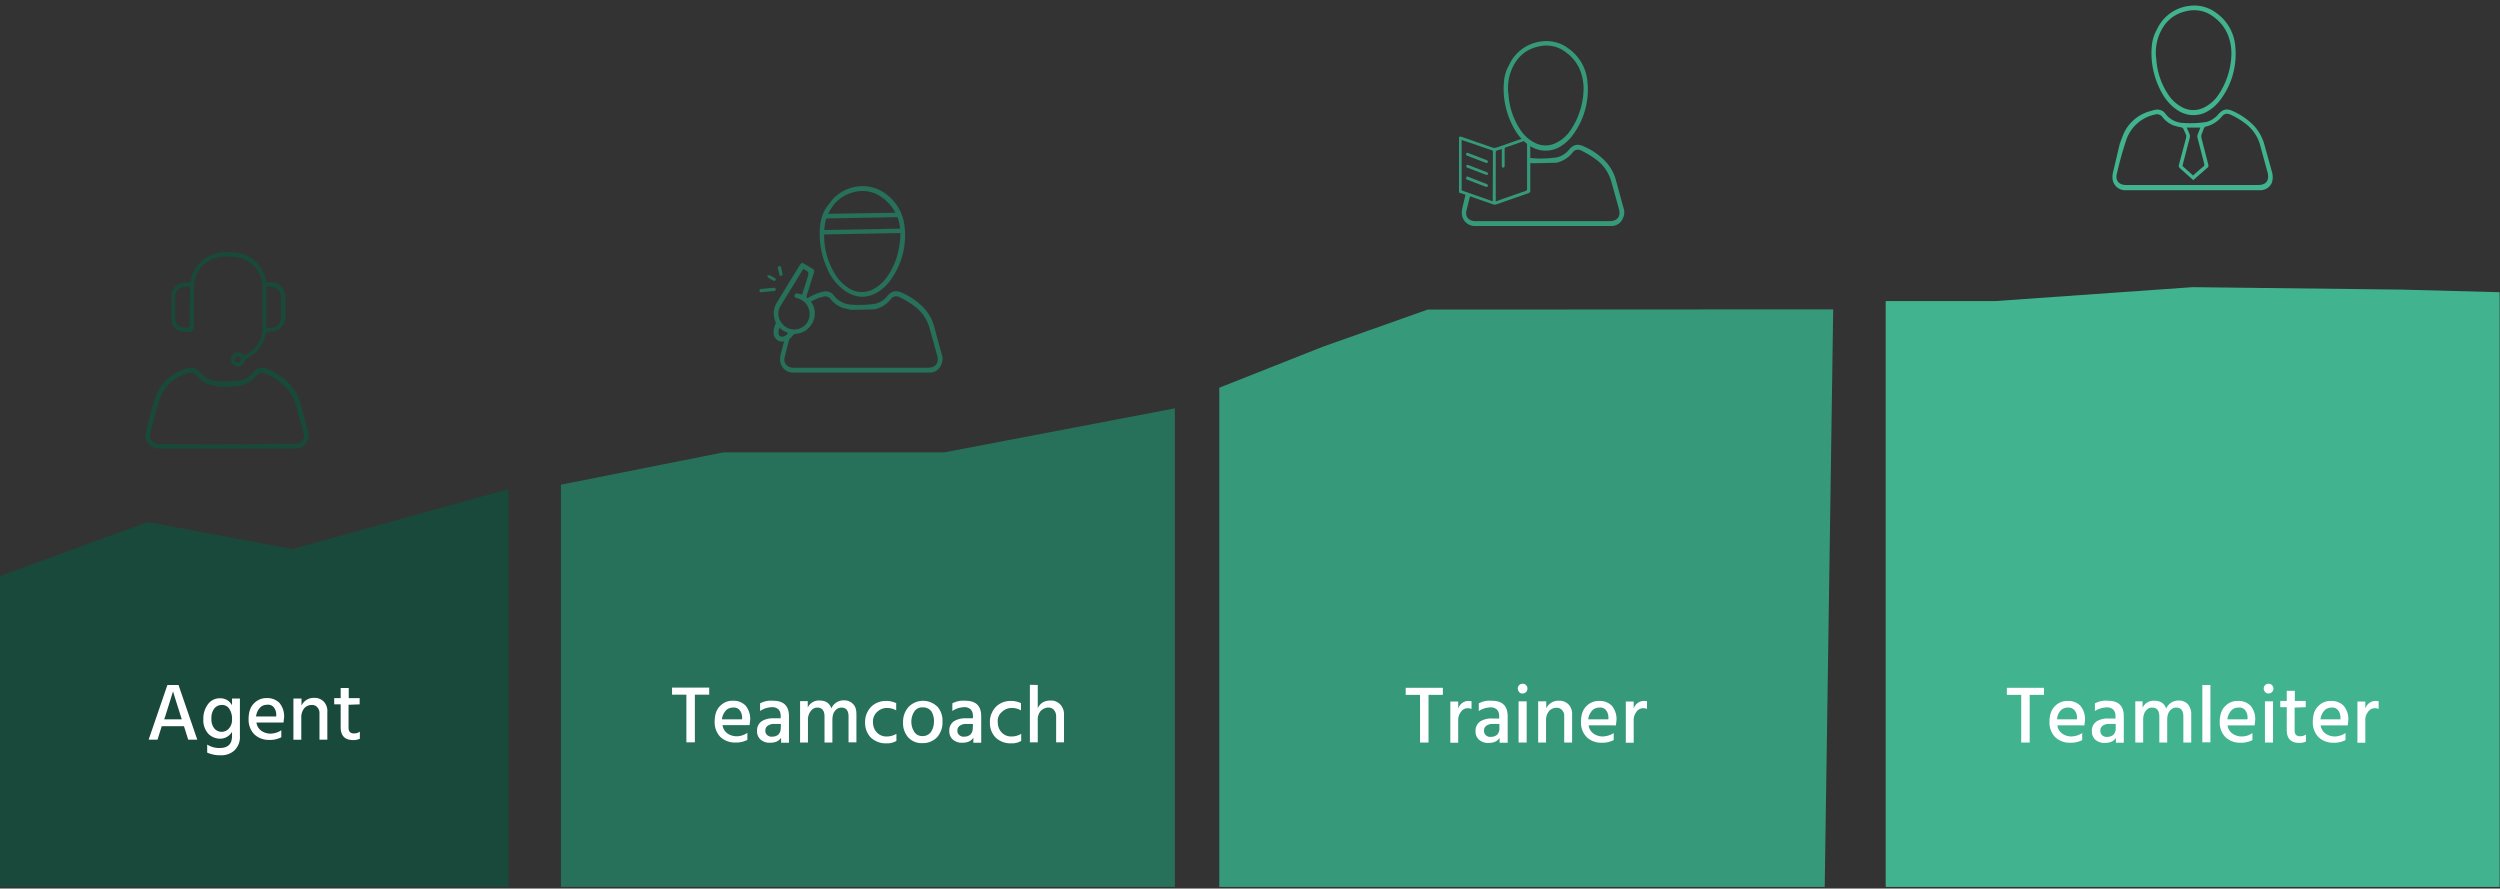
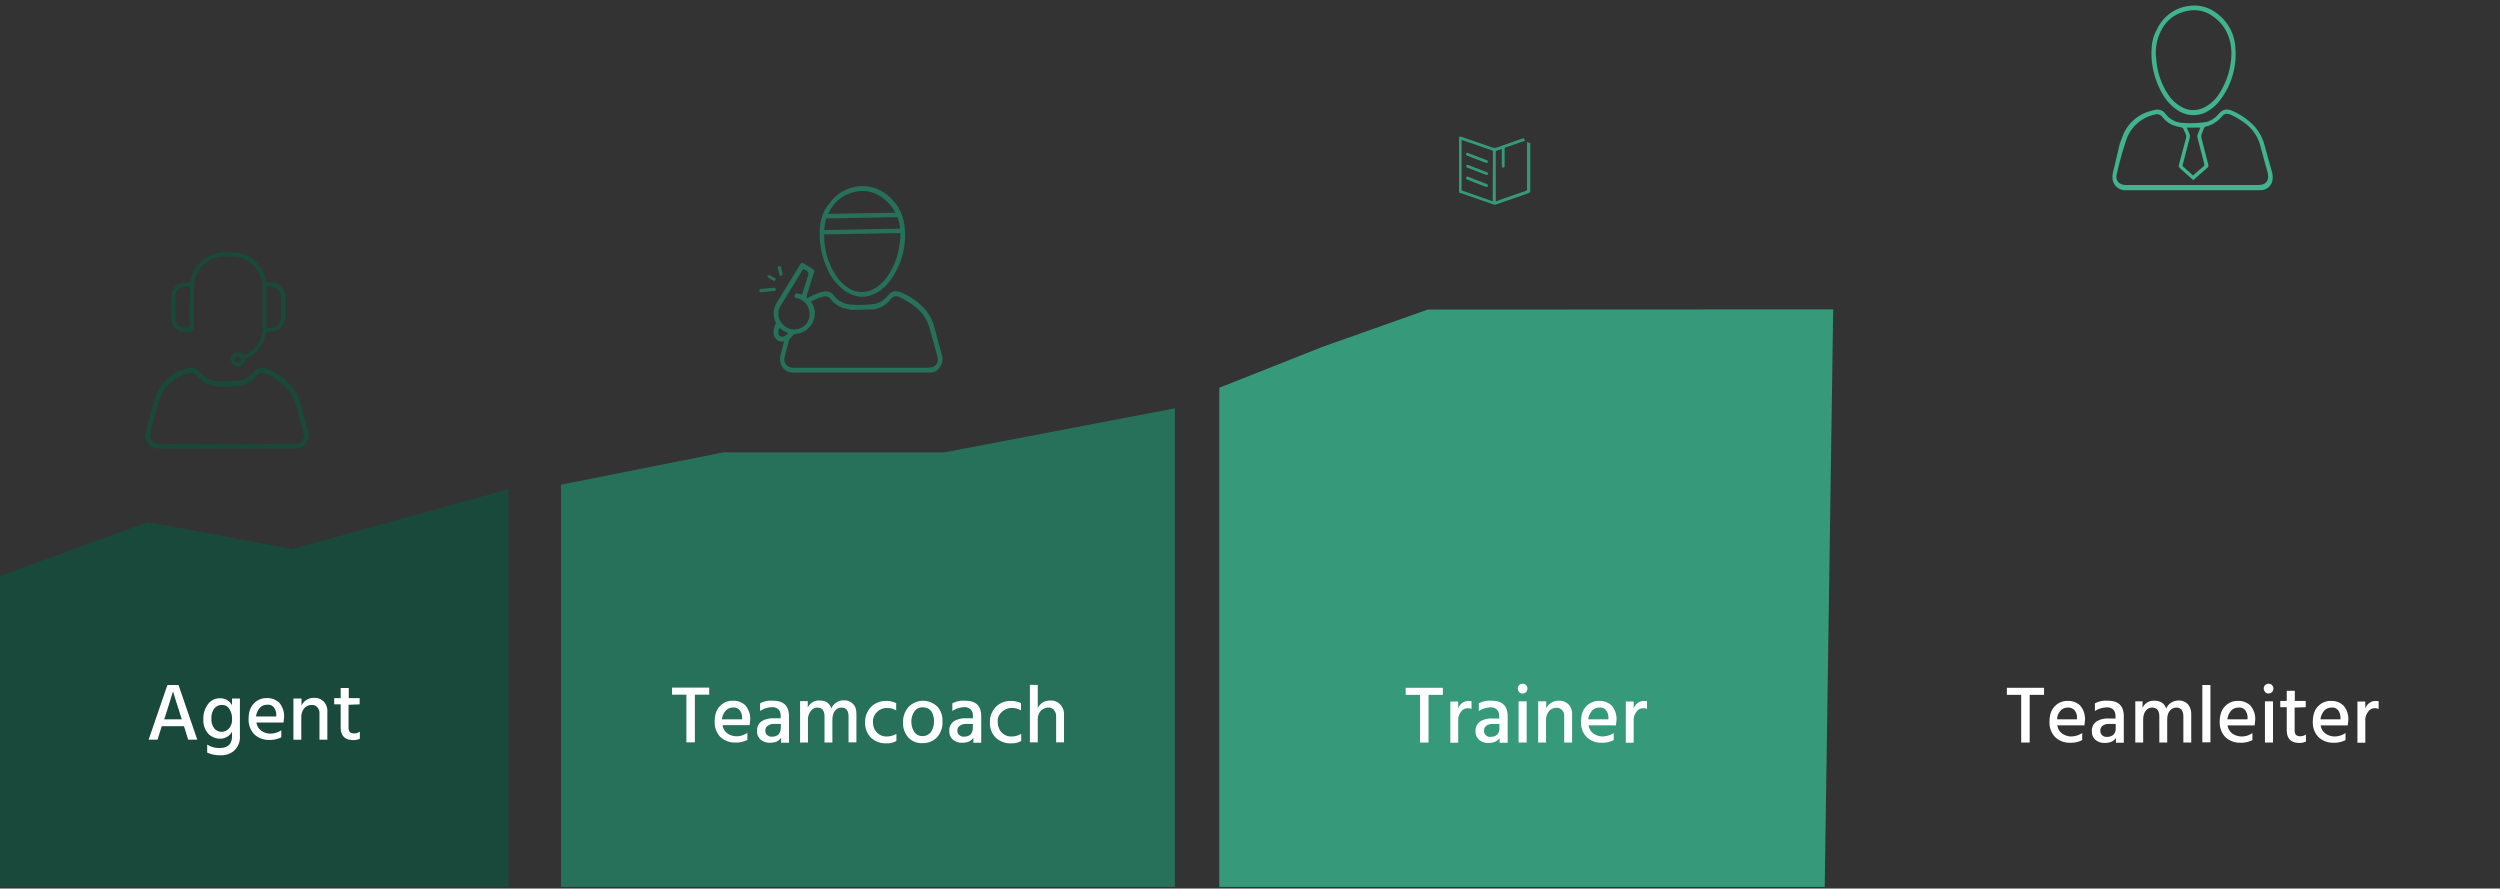
<svg xmlns="http://www.w3.org/2000/svg" version="1.0" id="Ebene_1" x="0" y="0" viewBox="0 0 1238 440" xml:space="preserve">
  <rect x="0" y="0" width="1238" height="440" fill="#333333" stroke="none" />
  <style>.st0,.st1,.st2,.st3{fill-rule:evenodd;clip-rule:evenodd;fill:#18493a}.st1,.st2,.st3{fill:#277059}.st2,.st3{fill:#369a7a}.st3{fill:#41b38f}.st4{fill:#fff}.st5{fill:#184939}.st6{fill:#41b38f}.st7{fill:#277059}.st8{fill:#369a7a}</style>
  <g id="grafik-01" transform="translate(0 7)">
    <g id="Gruppe_5404">
      <g id="Gruppe_5403">
        <path id="Pfad_2982" class="st0" d="M-.2 432.2h252v-197l-107 29.7-71.6-13.4-73.4 26.8v153.9z" />
        <path id="Pfad_2983" class="st1" d="M581.8 432.2h-304V233l80.5-16h109.4l114.1-21.8v237z" />
        <path id="Pfad_2984" class="st2" d="M903.6 432.2H603.8V185l51-20.2 52.2-18.5 200.8-.1-4.2 286z" />
-         <path id="Pfad_2985" class="st3" d="M933.8 432.2h304V137.7l-49.2-1.3-102.8-1.2-97.9 6.9h-54.1v290.1z" />
        <g id="Gruppe_5389" transform="translate(73.7 331.4)">
          <path id="Pfad_2986" class="st4" d="m19.5 27.9-2.1-6.7h-11l-2.1 6.7H-.1L9.2.8h5.5L24 27.9h-4.5zM7.6 17.8h8.7l-.4-1.3-2.5-7.9-1.2-3.9-.2-.8-3.9 12.5-.5 1.4zM41.2 7.5h3.9v18.6c.2 2.6-.8 5.2-2.7 7.1a9.5 9.5 0 0 1-6.8 2.4c-2.3.1-4.6-.4-6.7-1.3v-4c1.9 1.2 4.1 1.8 6.3 1.7 4 0 6-2 6-5.9V24a6.8 6.8 0 0 1-5.9 3.4c-2.2 0-4.4-.9-5.9-2.5a10 10 0 0 1-2.4-7.2c-.1-2.6.7-5.2 2.3-7.4 1.4-1.9 3.7-3 6-2.9a6.3 6.3 0 0 1 5.9 3.5V7.5zM36 24c1.4 0 2.7-.6 3.6-1.6a6.3 6.3 0 0 0 1.6-4.6c.1-1.9-.4-3.8-1.5-5.4a4.2 4.2 0 0 0-3.6-1.7c-1.5 0-2.9.7-3.8 1.9a8 8 0 0 0-1.3 5 7 7 0 0 0 1.5 4.8c.9 1 2.2 1.6 3.5 1.6zm29.6-.8v3.5c-1.8.9-3.9 1.4-5.9 1.3-2.8.1-5.5-.9-7.5-2.8-1.9-2-2.9-4.7-2.8-7.5 0-3.2.8-5.9 2.5-7.6a8.4 8.4 0 0 1 6.6-2.8c2.3-.1 4.6.8 6.2 2.4 1.6 2 2.4 4.4 2.3 7l-.3 2.7H53.3c.2 1.6 1 3 2.3 4a8 8 0 0 0 4.7 1.5c1.9-.1 3.8-.6 5.3-1.7zm-2.5-7v-.7c0-1.3-.4-2.6-1.2-3.6-.8-1-2.1-1.5-3.4-1.3-1.3 0-2.6.5-3.5 1.5a7.7 7.7 0 0 0-1.9 4.3H63l.1-.2zm12.5-8.7V11a6.6 6.6 0 0 1 6.3-3.8c1.8-.1 3.5.6 4.8 1.9a6.8 6.8 0 0 1 1.7 5.1v13.7h-3.9V15c.1-1.2-.3-2.3-1.1-3.2a3.4 3.4 0 0 0-2.8-1.1c-1.4 0-2.7.6-3.6 1.6a6.9 6.9 0 0 0-1.5 4.6v11h-3.9V7.5h4zm23.3 3.1v11.3c0 2 .9 2.9 2.8 2.9 1 0 2-.3 2.8-.9v3.5c-1 .5-2.1.7-3.2.7-4.2 0-6.3-2.1-6.3-6.4V10.4h-3.2V7.3H95v-5h4v5h5.4v3.1l-5.5.2z" />
        </g>
        <g id="Gruppe_5390" transform="translate(333 331.3)">
          <path id="Pfad_2987" class="st4" d="M18.2 2.2v3.5h-7.1v23.6H6.9V5.7H-.2V2.2h18.4zm18.9 22.4v3.5c-1.8.9-3.9 1.4-5.9 1.3-2.8.1-5.5-.9-7.5-2.8-1.9-2-2.9-4.7-2.8-7.5 0-3.2.8-5.9 2.5-7.6A8.4 8.4 0 0 1 30 8.7c2.3-.1 4.6.8 6.2 2.4 1.6 2 2.4 4.4 2.3 7l-.3 2.7H24.8c.2 1.6 1 3 2.3 4a8 8 0 0 0 4.7 1.5c1.8 0 3.7-.6 5.3-1.7zm-2.6-6.9V17c0-1.3-.4-2.6-1.2-3.6-.8-1-2.1-1.5-3.4-1.3-1.3 0-2.6.5-3.5 1.5a7.7 7.7 0 0 0-1.9 4.3h9.9l.1-.2zm8.9-3.9V10c1.9-1 4.1-1.5 6.3-1.3 5.4 0 8 2.5 8 7.8v13h-3.9V27c-1.1 1.7-2.8 2.5-5.5 2.5-1.7.1-3.4-.5-4.7-1.6a5.4 5.4 0 0 1-1.7-4.3c-.1-1.8.7-3.5 2.1-4.6 1.8-1.2 4-1.7 6.2-1.6h3.4v-1.2c0-1.2-.3-2.3-1.1-3.2a4.5 4.5 0 0 0-3.4-1.1c-2 .1-4 .7-5.7 1.9zm10.3 6.4h-3.1c-1.2-.1-2.4.2-3.4.9-.8.5-1.2 1.4-1.2 2.3-.1.9.3 1.7.9 2.3.7.6 1.6.9 2.5.8 1.1 0 2.2-.3 3.1-1.1.7-.8 1.1-1.8 1.1-2.8l.1-2.4zM67 8.9v3.2a6 6 0 0 1 5.8-3.5c3.1 0 5 1.3 5.9 3.9a6.6 6.6 0 0 1 6-4c1.8-.1 3.6.6 4.8 1.9 1.2 1.2 1.6 2.9 1.6 5.1v13.8h-3.9V16.5c0-2.9-1.2-4.4-3.5-4.4a4 4 0 0 0-3.2 1.6c-.9 1.1-1.3 2.5-1.3 4.7v11h-3.9V16.5c0-2.9-1.2-4.4-3.6-4.4-1.2 0-2.4.6-3.1 1.6a6.7 6.7 0 0 0-1.5 4.7v11h-3.9V8.9H67zm32.3 10.4c0 1.9.6 3.7 1.9 5.1a6.5 6.5 0 0 0 5.1 2c1.6 0 3.2-.5 4.6-1.3v3.5a9.2 9.2 0 0 1-5.1 1.2c-2.8.1-5.6-1-7.6-2.9-1.9-2-2.9-4.7-2.8-7.5-.1-2.8 1-5.5 2.8-7.5 2-2.1 4.9-3.2 7.8-3.1 1.7 0 3.3.4 4.8 1.1v3.6a8.6 8.6 0 0 0-4.4-1.2c-1.9-.1-3.8.7-5.1 2a6.3 6.3 0 0 0-2 5zm24.5 10.4a9 9 0 0 1-7.1-2.9 10.6 10.6 0 0 1-2.5-7.4 11 11 0 0 1 2.7-7.6 10 10 0 0 1 14-.4l.3.2c1.8 2.1 2.7 4.8 2.5 7.5.2 2.7-.8 5.4-2.5 7.5a9.6 9.6 0 0 1-7.4 3.1zm0-17.7c-1.6-.1-3.1.7-4 2a9.2 9.2 0 0 0-1.5 5.1c0 1.8.5 3.6 1.5 5.1a4.6 4.6 0 0 0 4 2 5 5 0 0 0 4.2-2c1-1.5 1.5-3.3 1.5-5.1.1-1.8-.4-3.7-1.3-5.2a5.3 5.3 0 0 0-4.4-1.9zm14.8 1.8V10c1.9-1 4.1-1.5 6.3-1.3 5.4 0 8 2.5 8 7.8v13H149V27c-1.1 1.7-2.8 2.5-5.5 2.5-1.7.1-3.4-.5-4.7-1.6a5.4 5.4 0 0 1-1.7-4.3c-.1-1.8.7-3.5 2.1-4.6 1.8-1.2 4-1.7 6.2-1.6h3.4v-1.2c0-1.2-.3-2.3-1.1-3.2a4.5 4.5 0 0 0-3.4-1.1c-2 .1-4 .7-5.7 1.9zm10.2 6.4h-3.1c-1.2-.1-2.4.2-3.4.9-.8.5-1.2 1.4-1.2 2.3-.1.9.3 1.7.9 2.3.7.6 1.6.9 2.5.8 1.1 0 2.2-.3 3.1-1.1.7-.8 1.1-1.8 1.1-2.8l.1-2.4zm12.3-.9c0 1.9.6 3.7 1.9 5.1a6.5 6.5 0 0 0 5.1 2c1.6 0 3.2-.5 4.6-1.3v3.5a9.2 9.2 0 0 1-5.1 1.2c-2.8.1-5.6-1-7.6-2.9-1.9-2-2.9-4.7-2.8-7.5-.1-2.8 1-5.5 2.8-7.5 2-2.1 4.9-3.2 7.8-3.1 1.7 0 3.3.4 4.8 1.1v3.6a8.6 8.6 0 0 0-4.4-1.2c-1.9-.1-3.8.7-5.1 2a5.6 5.6 0 0 0-2 5zM180.9.9v11.5c1.2-2.5 3.2-3.8 6.3-3.8 1.8-.1 3.5.6 4.8 1.9a7 7 0 0 1 1.9 5.1v13.7H190V16.5c0-1.2-.3-2.3-1.1-3.2a3.3 3.3 0 0 0-2.8-1.2c-1.3 0-2.6.6-3.6 1.5a6.3 6.3 0 0 0-1.6 4.7v11H177V.8l3.9.1z" />
        </g>
        <g id="Gruppe_5391" transform="translate(696.3 330.8)">
          <path id="Pfad_2988" class="st4" d="M18.2 2.8v3.5h-7.1v23.6H6.9V6.3H-.2V2.8h18.4zm7.6 6.7v3.6a5.4 5.4 0 0 1 5.4-3.8l1.2.1v3.9a4 4 0 0 0-1.9-.4 4 4 0 0 0-3.4 1.9 6.5 6.5 0 0 0-1.3 4.3V30h-3.9V9.6h3.9v-.1zM36 14.3v-3.8c1.9-1 4.1-1.5 6.3-1.3 5.4 0 8 2.5 8 7.8v13h-4v-2.4c-1.1 1.7-2.9 2.5-5.5 2.5-1.7.1-3.4-.5-4.7-1.6a5.4 5.4 0 0 1-1.7-4.3c-.1-1.8.7-3.5 2.1-4.6 1.8-1.2 4-1.7 6.2-1.6h3.4v-1.2c0-1.2-.3-2.3-1.1-3.2a4.5 4.5 0 0 0-3.4-1.1c-2 .1-3.9.7-5.6 1.8zm10.2 6.4h-3.1c-1.2-.1-2.4.2-3.4.9-.7.6-1.2 1.4-1.1 2.4-.1.9.3 1.7.9 2.3.7.6 1.6.9 2.5.8 1.1 0 2.2-.3 3.1-1.1.7-.8 1.1-1.8 1.1-2.8v-2.5zM56 4.9c-.4-.5-.7-1.1-.7-1.7 0-.6.2-1.3.7-1.7.4-.5 1.1-.7 1.7-.7.6 0 1.3.2 1.7.7.5.5.7 1.1.7 1.7 0 .6-.3 1.3-.7 1.7-.5.5-1.1.7-1.7.7-.6.1-1.3-.1-1.7-.7zm-.3 25V9.5h4v20.4h-4zM69.4 9.5V13a6.6 6.6 0 0 1 6.3-3.8c1.8-.1 3.5.6 4.8 1.9a6.8 6.8 0 0 1 1.7 5.1v13.7h-3.9V17c.1-1.2-.3-2.3-1.1-3.2a3.4 3.4 0 0 0-2.8-1.1c-1.4 0-2.7.6-3.6 1.6a6.9 6.9 0 0 0-1.5 4.6v11h-3.9V9.5h4zm33.4 15.7v3.5c-1.8.9-3.9 1.4-5.9 1.3-2.8.1-5.5-.9-7.5-2.8-1.9-2-2.9-4.7-2.8-7.5 0-3.2.8-5.9 2.5-7.6a8.4 8.4 0 0 1 6.6-2.8c2.3-.1 4.6.8 6.2 2.4 1.6 2 2.4 4.4 2.3 7l-.3 2.7H90.4c.2 1.6 1 3 2.3 4a8 8 0 0 0 4.7 1.5c1.9-.1 3.8-.6 5.4-1.7zm-2.6-7v-.7c0-1.3-.4-2.6-1.2-3.6-.8-1-2.1-1.5-3.4-1.3-1.3 0-2.6.5-3.5 1.5a7.7 7.7 0 0 0-1.9 4.3h9.9l.1-.2zm12.5-8.7v3.6a5.4 5.4 0 0 1 5.4-3.8l1.2.1v3.9a4 4 0 0 0-1.9-.4 4 4 0 0 0-3.4 1.9 6.5 6.5 0 0 0-1.3 4.3V30h-3.9V9.6h3.9v-.1z" />
        </g>
        <g id="Gruppe_5392" transform="translate(994 330.8)">
          <path id="Pfad_2989" class="st4" d="M18.2 2.8v3.5h-7.1v23.6H6.9V6.3H-.2V2.8h18.4zm18.9 22.4v3.5c-1.8.9-3.9 1.4-5.9 1.3-2.8.1-5.5-.9-7.5-2.8-1.9-2-2.9-4.7-2.8-7.5 0-3.2.8-5.9 2.5-7.6A8.4 8.4 0 0 1 30 9.3c2.3-.1 4.6.8 6.2 2.4 1.6 2 2.4 4.4 2.3 7l-.3 2.7H24.8c.2 1.6 1 3 2.3 4a8 8 0 0 0 4.7 1.5c1.8-.1 3.7-.6 5.3-1.7zm-2.6-7v-.7c.1-1.3-.4-2.6-1.2-3.6a4.2 4.2 0 0 0-3.4-1.3c-1.3 0-2.6.5-3.5 1.5a6.3 6.3 0 0 0-1.7 4.3h9.8v-.2zm8.9-3.9v-3.8c1.9-1 4.1-1.5 6.3-1.3 5.4 0 8 2.5 8 7.8v13h-3.9v-2.4c-1.1 1.7-2.9 2.5-5.5 2.5-1.7.1-3.4-.5-4.7-1.6a5.4 5.4 0 0 1-1.7-4.3c-.1-1.8.7-3.5 2.1-4.6 1.8-1.2 4-1.7 6.2-1.6h3.4v-1.2c0-1.2-.3-2.3-1.1-3.2a4.5 4.5 0 0 0-3.4-1.1c-2 .1-4 .7-5.7 1.8zm10.3 6.4h-3.1c-1.2-.1-2.4.2-3.4.9-.7.6-1.2 1.4-1.1 2.4-.1.9.3 1.7.9 2.3.7.6 1.6.9 2.5.8 1.1 0 2.2-.3 3.1-1.1.7-.8 1.1-1.8 1.1-2.8v-2.5zM67 9.5v3.2a6 6 0 0 1 5.8-3.5c3.1 0 5 1.3 5.9 3.9a6.6 6.6 0 0 1 6-4c1.8-.1 3.6.6 4.8 1.9a7.8 7.8 0 0 1 1.6 5.1v13.8h-3.9V17c0-2.9-1.2-4.4-3.5-4.4a4 4 0 0 0-3.2 1.6c-.9 1.1-1.3 2.5-1.3 4.7v11h-3.9V17c0-2.9-1.2-4.4-3.6-4.4-1.2 0-2.4.6-3.1 1.6-.9 1.1-1.3 2.5-1.3 4.7v11h-3.9V9.5H67zm29.6 20.4V1.4h4v28.4h-4zm24.8-4.7v3.5c-1.8.9-3.9 1.4-5.9 1.3-2.8.1-5.5-.9-7.5-2.8-1.9-2-2.9-4.7-2.8-7.5 0-3.2.8-5.9 2.5-7.6a8.4 8.4 0 0 1 6.6-2.8c2.3-.1 4.6.8 6.2 2.4 1.6 2 2.4 4.4 2.3 7l-.3 2.7h-13.4c.2 1.6 1 3 2.3 4a8 8 0 0 0 4.7 1.5 9 9 0 0 0 5.3-1.7zm-2.4-7v-.7c0-1.3-.4-2.6-1.2-3.6-.8-1-2.1-1.5-3.4-1.3-1.3 0-2.6.5-3.5 1.5a7.7 7.7 0 0 0-1.9 4.3h9.9v-.2zm8.7-13.3c-.4-.5-.7-1.1-.7-1.7 0-.6.2-1.3.7-1.7.4-.5 1.1-.7 1.7-.7.6 0 1.3.2 1.7.7.5.5.7 1.1.7 1.7 0 .6-.3 1.3-.7 1.7-.5.5-1.1.7-1.7.7-.6.1-1.3-.2-1.7-.7zm-.1 25V9.5h4v20.4h-4zm14.7-17.3v11.3c0 2 .9 2.9 2.8 2.9 1 0 2-.3 2.8-.9v3.5c-1 .5-2.1.7-3.2.7-4.2 0-6.3-2.1-6.3-6.4V12.4h-3.2V9.3h3.2v-5h4v5h5.4v3.1l-5.5.2zm25.2 12.6v3.5c-1.8.9-3.9 1.4-5.9 1.3-2.8.1-5.5-.9-7.5-2.8-1.9-2-2.9-4.7-2.8-7.5 0-3.2.8-5.9 2.5-7.6a8.4 8.4 0 0 1 6.6-2.8c2.3-.1 4.6.8 6.2 2.4 1.6 2 2.4 4.4 2.3 7l-.3 2.7h-13.4c.2 1.6 1 3 2.3 4a8 8 0 0 0 4.7 1.5 10 10 0 0 0 5.3-1.7zm-2.5-7v-.7c0-1.3-.4-2.6-1.2-3.6-.8-1-2.1-1.5-3.3-1.3-1.3 0-2.6.5-3.5 1.5a7.7 7.7 0 0 0-1.9 4.3h9.9v-.2zm12.3-8.7v3.6a5.4 5.4 0 0 1 5.4-3.8l1.2.1v3.9a4 4 0 0 0-1.9-.4 4 4 0 0 0-3.4 1.9 6.5 6.5 0 0 0-1.3 4.3V30h-3.9V9.6h3.9v-.1z" />
        </g>
        <g id="Gruppe_5394" transform="translate(-1.4 13)">
          <g id="Gruppe_5393">
            <path id="Pfad_2990" class="st5" d="M114 202.1H80.2a6.3 6.3 0 0 1-6.7-5.7c-.1-.8-.1-1.6.1-2.4 1.5-5.7 2.8-11.6 4.8-17.2a22.1 22.1 0 0 1 16-14.5c2-.7 4.3-.1 5.7 1.6 2.4 3.1 6 4.9 9.9 4.9 3.3.1 6.6 0 9.9-.4 2.8-.4 5.3-1.9 7-4.1 2.1-2.4 4-2.9 7-1.6 4.5 1.8 8.5 4.7 11.7 8.3 2.2 2.6 3.8 5.6 4.6 8.9l3.7 13.5c.7 2 .3 4.3-.9 6a6.2 6.2 0 0 1-5.6 2.7H114zm25.9-2.3h8.3c1 0 1.9-.4 2.5-1.1a4.4 4.4 0 0 0 1-4.5l-3.6-12.9c-.7-2.8-1.9-5.5-3.7-7.8a29 29 0 0 0-11.1-8.2c-2.4-1.1-3.3-.9-5 1-2 2.4-4.8 4-7.8 4.7-3.5.6-7 .7-10.5.4-4.6-.3-8.5-1.9-11.4-5.6-.8-1-2.2-1.5-3.5-1.1-7.6 2-12.6 6.7-15 14.1-1.6 5.1-2.9 10.3-4.2 15.5-.9 3.5 1.6 5.6 4.4 5.6l36.3.1 16.6-.1c2.2-.2 4.5-.1 6.7-.1zm-6.6-55.4-1 3.4a16.7 16.7 0 0 1-8.7 9.7c-.6.2-.9.7-1 1.3-.4 1.8-2.2 3-4 2.7a3.5 3.5 0 0 1-2.8-4.1 3.6 3.6 0 0 1 3.3-2.9c1-.1 2 .3 2.7 1.1.3.4.6.3 1 .2 5.3-2.5 8.7-7.8 8.6-13.7v-19.4c.2-8.1-6-14.9-14-15.5-3-.2-6.1-.4-9.1.5a14.8 14.8 0 0 0-10.6 11.8c-.2.9-.2 1.8-.2 2.7l-.1 19.7c.1 1.3-.8 2.4-2.1 2.5h-.4c-1.1-.1-2.3 0-3.4-.2-2.8-.4-5-2.7-5.1-5.6-.2-4.1-.2-8.3 0-12.5a6.5 6.5 0 0 1 6.3-6.2H95c.5 0 .7-.2.8-.7a16.9 16.9 0 0 1 12.9-13.8c2.8-.8 5.7-.5 8.6-.4 5 .2 9.7 2.7 12.7 6.8a16 16 0 0 1 3.1 7.3c.1.6.3.7.9.7 1-.1 2.1 0 3.1.1 3.4.7 5.5 3.5 5.6 7.1v9.9a7 7 0 0 1-6.7 7.2h-.1c-.8.3-1.7.4-2.6.3zm0-22.5v20.4h2.8a4.9 4.9 0 0 0 4.4-5.2v-9.9a4.7 4.7 0 0 0-3.7-4.9c-1.1-.3-2.3-.4-3.5-.4zm-37.9 0h-2.3a5 5 0 0 0-5 4.9v6.7c0 1.7 0 3.3.2 5a3.9 3.9 0 0 0 3.5 3.6l2.6.1c.7.1.9-.2.9-.9l.1-18.4v-1zm23.7 34.6c-.8 0-1.5.7-1.5 1.5s.6 1.5 1.4 1.5h.2c.8 0 1.5-.7 1.5-1.5s-.7-1.5-1.6-1.5z" />
          </g>
        </g>
        <g id="Gruppe_5396" transform="translate(-10.7 -7)">
          <g id="Gruppe_5395">
            <path id="Pfad_2991" class="st6" d="M1117.6 22.9c-.5-6.6-4-12.7-9.4-16.5a17.9 17.9 0 0 0-13.2-3.5 20.2 20.2 0 0 0-16.2 11.7 19.8 19.8 0 0 0-2.5 7.9c-.7 7 .5 14 3.4 20.4 2 4.5 4.7 8.5 8.8 11.3a14 14 0 0 0 16.4.3c2-1.3 3.8-3 5.2-4.9a37.6 37.6 0 0 0 7.5-26.7zm-8.5 24.3a18.3 18.3 0 0 1-7.1 6.1 11.7 11.7 0 0 1-10.9-.3 18.7 18.7 0 0 1-6.9-6.5 35.6 35.6 0 0 1-5.7-17.3c-.5-3.2-.2-6.4.6-9.5 2.2-7.3 6.6-12.5 14.4-14.2 4.2-1 8.7-.3 12.3 2.1 6 3.9 9.1 9.5 9.8 16.6l.1 1.9a37.7 37.7 0 0 1-6.6 21.1z" />
            <path id="Pfad_2992" class="st6" d="m1135.8 85.2-3.7-13.3c-.9-3.6-2.8-7-5.3-9.7a34 34 0 0 0-10.4-7.2c-3-1.4-5-.9-7.2 1.6a11.7 11.7 0 0 1-5.9 3.8 51.5 51.5 0 0 1-12.5.4c-3.1-.4-5.8-1.9-7.7-4.4a4.9 4.9 0 0 0-4.6-2.1c-.9.1-1.7.3-2.5.6a20.2 20.2 0 0 0-13.9 11.8l-1.7 4.5-3.3 14a9.7 9.7 0 0 0-.2 3.8 6.3 6.3 0 0 0 6.6 5.2h66.2c2.6.1 5-1.3 6-3.7.6-1.7.6-3.5.1-5.3zm-35.5-22-1.3 3.4a3 3 0 0 0-.1 1.6l3.3 12.8c.2.6 0 1.3-.5 1.6-1.7 1.3-3.3 2.8-5 4.3l-5-4.5a1 1 0 0 1-.1-.9l3.5-13.4a3 3 0 0 0-.1-1.6l-1.4-3.3h6.7zm28.8 28.4h-65.8c-3.1 0-5.1-2.2-4.4-5.2 1.3-5.8 2.9-11.6 4.8-17.3a19.2 19.2 0 0 1 14.2-12.4c1.3-.4 2.8.1 3.6 1.2 1.4 1.9 3.3 3.3 5.5 4.2 1.3.4 2.7.8 4.1 1l.7.5 1.5 3.3v1.2l-3.6 13.5c-.2.6 0 1.3.5 1.7l6.6 5.9 7.3-6.4c.2-.2.2-.8.2-1.1l-3.5-13.6v-1.2l1.3-3.4c.2-.4.5-.7.9-.8 3.1-.7 5.9-2.5 7.9-4.9 1.3-1.6 2.5-1.8 4.4-1 2.9 1.3 5.6 3 8.1 5 3.2 2.7 5.6 6.3 6.6 10.4l3.6 13.2c1 3.9-.7 6.2-4.5 6.2z" />
          </g>
        </g>
        <g id="Gruppe_5399" transform="translate(0 15.5)">
          <g id="Gruppe_5397">
            <path id="Pfad_2993" class="st7" d="M403.5 132.2c.2 5.5-3.9 10.2-9.4 10.6-.6 0-1.1.3-1.5.8a7.6 7.6 0 0 1-3.8 2.8c-2.2.8-4.6-.3-5.4-2.5a3 3 0 0 1-.3-1.3c-.1-1.6.2-3.1.9-4.5.2-.4.2-.9 0-1.3-1.3-3.1-1.1-6.6.7-9.5l11.4-18.6c.7-1.1 1.2-1.2 2.3-.5l3.8 2.3c.8.3 1.2 1.2.9 2l-.1.2-3.5 11.1c-.2.5-.1 1.2.4 1.5a9.1 9.1 0 0 1 3.6 6.9zm-5.6-21.5-.2.1-11.3 18.4a7.4 7.4 0 0 0 .9 8.5 7.6 7.6 0 0 0 13.6-5.2 8 8 0 0 0-6.1-7.3c-1.1-.3-1.5-.7-1.3-1.5.2-.8.8-1 1.9-.8l1.8.5 2.6-8.2c.9-2.9.9-2.9-1.8-4.4.1-.1 0-.1-.1-.1zM386 139.8c-.8 1.9-.6 3.8.5 4.3s3-.3 3.7-1.7l-2.2-1.1c-.7-.4-1.4-.9-2-1.5zm-8.7-17.6h-.2c-.6.1-1-.2-1-.7-.1-.4.1-.8.5-.9h.3l5-.5 1.2-.1c.6 0 1 .2 1 .7.1.4-.1.8-.5.9h-.3l-6 .6zm9.5-8.1c-.5.1-.7-.3-.8-.6l-.8-3.2c-.1-.4.1-.8.5-1h.1c.4-.1.9.2 1 .6v.1l.7 3.1c.1.8-.2.9-.7 1zm-6.6-.1c.2-.4 1-.1 1.2-.1l2.1 1.2c.4.2.9.5.6 1.1-.2.4-.7.5-1.3.2l-2.1-1.2c-.2-.2-.6-.3-.6-.7-.1-.2-.1-.3.1-.5z" />
          </g>
          <g id="Gruppe_5398">
            <path id="Pfad_2994" class="st7" d="M406.1 89.5c-.7 7.1.5 14.2 3.4 20.7 1.8 4.6 5 8.5 9 11.4 5.5 3.7 11 3.8 16.6.3 2-1.3 3.8-3 5.3-4.9a37.7 37.7 0 0 0 7.6-26.9c-.6-6.7-4-12.8-9.5-16.7a18.8 18.8 0 0 0-13.4-3.6 20 20 0 0 0-14.7 8.9c-.4.4-3.7 4.1-4.3 10.8zm17.4-17c4.3-1 8.8-.2 12.4 2.2 5.8 3.7 9.5 9.9 9.9 16.8l.1 1.9c-.3 7.9-2.2 15-6.7 21.3a18.8 18.8 0 0 1-7.2 6.2 11.9 11.9 0 0 1-11-.3 21 21 0 0 1-7-6.6 36.8 36.8 0 0 1-5.2-27.1c2.4-7.5 6.9-12.7 14.7-14.4z" />
            <path id="Pfad_2995" class="st7" d="m466.4 153.1-3.7-13.5c-.9-3.7-2.8-7.1-5.4-9.8-3-3.1-6.6-5.6-10.6-7.3-3-1.4-5.1-1-7.3 1.6a11 11 0 0 1-5.9 3.8 53 53 0 0 1-12.7.4c-3.1-.4-5.9-1.9-7.8-4.4a4.9 4.9 0 0 0-4.7-2.1 23 23 0 0 0-8.7 3.6 3 3 0 0 1 1.6 1.7c2-1.2 4.2-2.2 6.5-2.7 1.3-.4 2.8.1 3.6 1.2 1.5 1.9 3.4 3.3 5.6 4.2 1.4.5 2.8.7 4.2 1.1.3.1 11.8-.2 12-.2 3.2-.7 6-2.5 8-5 1-1.5 2.9-1.9 4.4-1 2.9 1.4 5.7 3.1 8.2 5.1 3.3 2.7 5.6 6.4 6.7 10.5l3.7 13.3c1 3.7-.8 6-4.6 6H393c-3.2 0-5.2-2.2-4.4-5.3.8-3.3 1.6-6.6 2.6-9.9l-.7.1c-.6 0-1.1-.2-1.6-.4l-2.3 8.9a9.7 9.7 0 0 0-.2 3.8 6.4 6.4 0 0 0 6.7 5.2H460a6 6 0 0 0 6-3.7c.8-1.6 1-3.5.4-5.2z" />
          </g>
          <path id="Pfad_2996" class="st7" d="m407.6 85.7 38.8-.7-.4-2.2-38.3.6-.1 2.3zm.2 7.9 38.8-.7-.3-2.2-38.3.7-.2 2.2z" />
        </g>
        <g id="Gruppe_5402" transform="translate(-2 8)">
          <g id="Gruppe_5400">
-             <path id="Pfad_2997" class="st8" d="m806 88.1-3.7-13.5c-.9-3.7-2.8-7.1-5.4-9.8-3-3.1-6.6-5.6-10.6-7.3-3-1.4-5.1-1-7.3 1.6a11 11 0 0 1-5.9 3.8 53 53 0 0 1-12.7.4l-1.7-.1c.2.8.2 1.7 0 2.5l2 .1c.3.1 11.8-.2 12-.2 3.2-.7 6-2.5 8-5 1-1.5 2.9-1.9 4.4-1 2.9 1.4 5.7 3.1 8.2 5.1 3.3 2.7 5.6 6.4 6.7 10.5l3.7 13.3c1 3.7-.8 6-4.6 6h-66.5c-3.2 0-5.2-2.2-4.4-5.3l2-8.1a8 8 0 0 1-2.2-.6 199 199 0 0 0-1.8 7.4 9.7 9.7 0 0 0-.2 3.8 6.4 6.4 0 0 0 6.7 5.2h66.9a6 6 0 0 0 6-3.7c.8-1.5 1-3.4.4-5.1z" />
-           </g>
+             </g>
          <g id="Gruppe_5401">
            <path id="Pfad_2998" class="st8" d="M758.2 55.2v23.3c.1.5-.3 1-.8 1.1a777 777 0 0 0-14 4.9l-.7.2V60.6c0-.6.1-.9.7-1.1l2.3-.7v8.3c0 .5.2.9.7.9s.7-.4.7-.9v-8.4c0-.3.2-.6.5-.7l9.8-3.4c-.4-.3-.7-.8-.9-1.2l-13.8 4.8h-1.3l-15.5-5.4c-.5-.2-1-.3-1.4.2v27.1c0 .3.2.4 1.1.6l15.8 5.5c.5.2 1.1.2 1.6 0l15.8-5.5c.7-.2 1.1-.8 1-1.5V55.8c-.6 0-1.1-.2-1.6-.6zm-17 29v.5l-4.2-1.5-10.6-3.7c-.4-.1-.7-.4-.6-.8V54.3l4.1 1.4 10.8 3.7c.4.1.7.4.6.8l-.1 24z" />
            <path id="Pfad_2999" class="st8" d="m738.3 71.6-.6-.1-8.9-3.4c-.5-.2-.9-.5-.7-1 .2-.6.7-.5 1.2-.3l9 3.5c.4.2.8.4.6.9-.1.2-.3.5-.6.4zm-9.6.8 1.5.6 7.9 3.1.6.4c.2.2.2.6 0 .8-.1.2-.6.3-.9.2l-5-1.9-4.3-1.7c-.3-.1-.7-.5-.5-.9.2-.4.4-.6.7-.6zm10.1-7.4c0 .6-.4.9-1.1.6l-6.8-2.6-2.3-.9c-.5-.2-.8-.5-.6-1 .2-.6.7-.5 1.1-.3l9.1 3.5c.4.2.7.5.6.7z" />
          </g>
-           <path id="Pfad_3000" class="st8" d="M788.1 25.5c-.5-6.6-4-12.7-9.4-16.5a17.9 17.9 0 0 0-13.2-3.5 20.2 20.2 0 0 0-16.2 11.7 19.8 19.8 0 0 0-2.5 7.9c-.7 7 .5 14 3.4 20.4 2 4.5 4.7 8.5 8.8 11.3a14 14 0 0 0 16.4.3c2-1.3 3.8-3 5.2-4.9a37.6 37.6 0 0 0 7.5-26.7zm-8.5 24.2a18.3 18.3 0 0 1-7.1 6.1 11.7 11.7 0 0 1-10.9-.3 18.7 18.7 0 0 1-6.9-6.5 35.6 35.6 0 0 1-5.7-17.3c-.5-3.2-.2-6.4.6-9.5 2.2-7.3 6.6-12.5 14.4-14.2 4.2-1 8.7-.3 12.3 2.1 6 3.9 9.1 9.5 9.8 16.6l.1 1.9a37.7 37.7 0 0 1-6.6 21.1z" />
        </g>
      </g>
    </g>
  </g>
</svg>